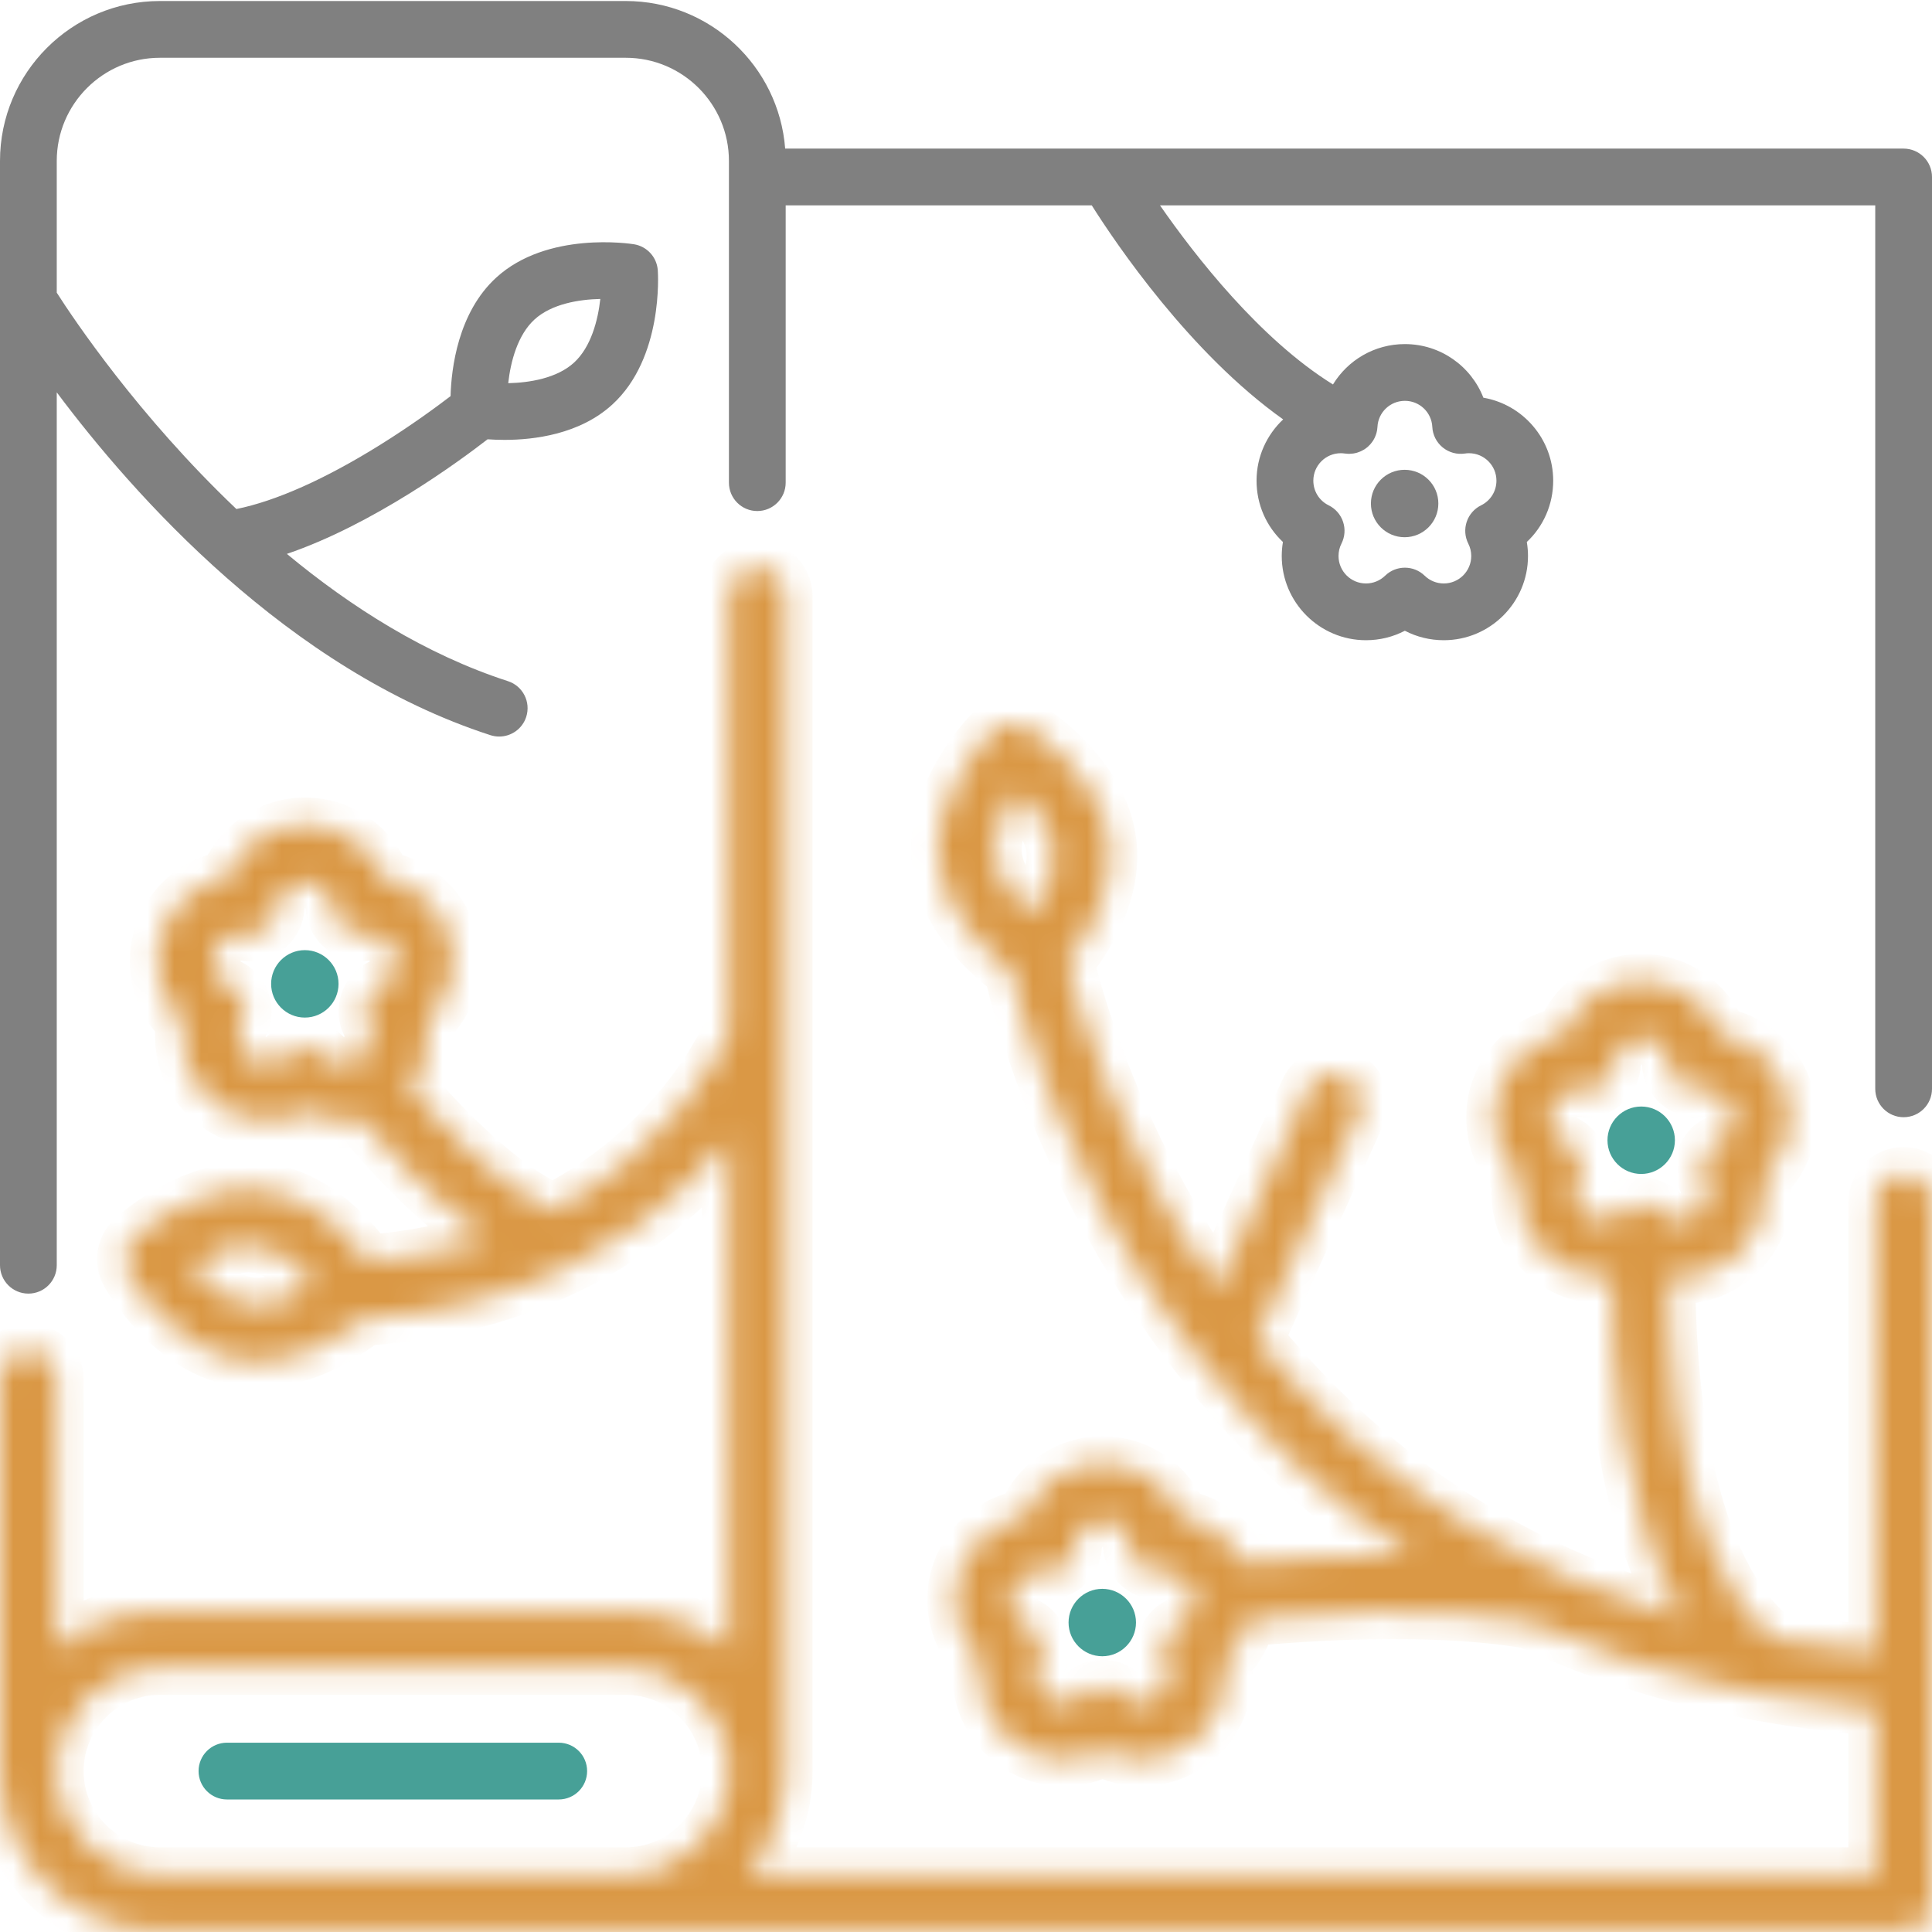
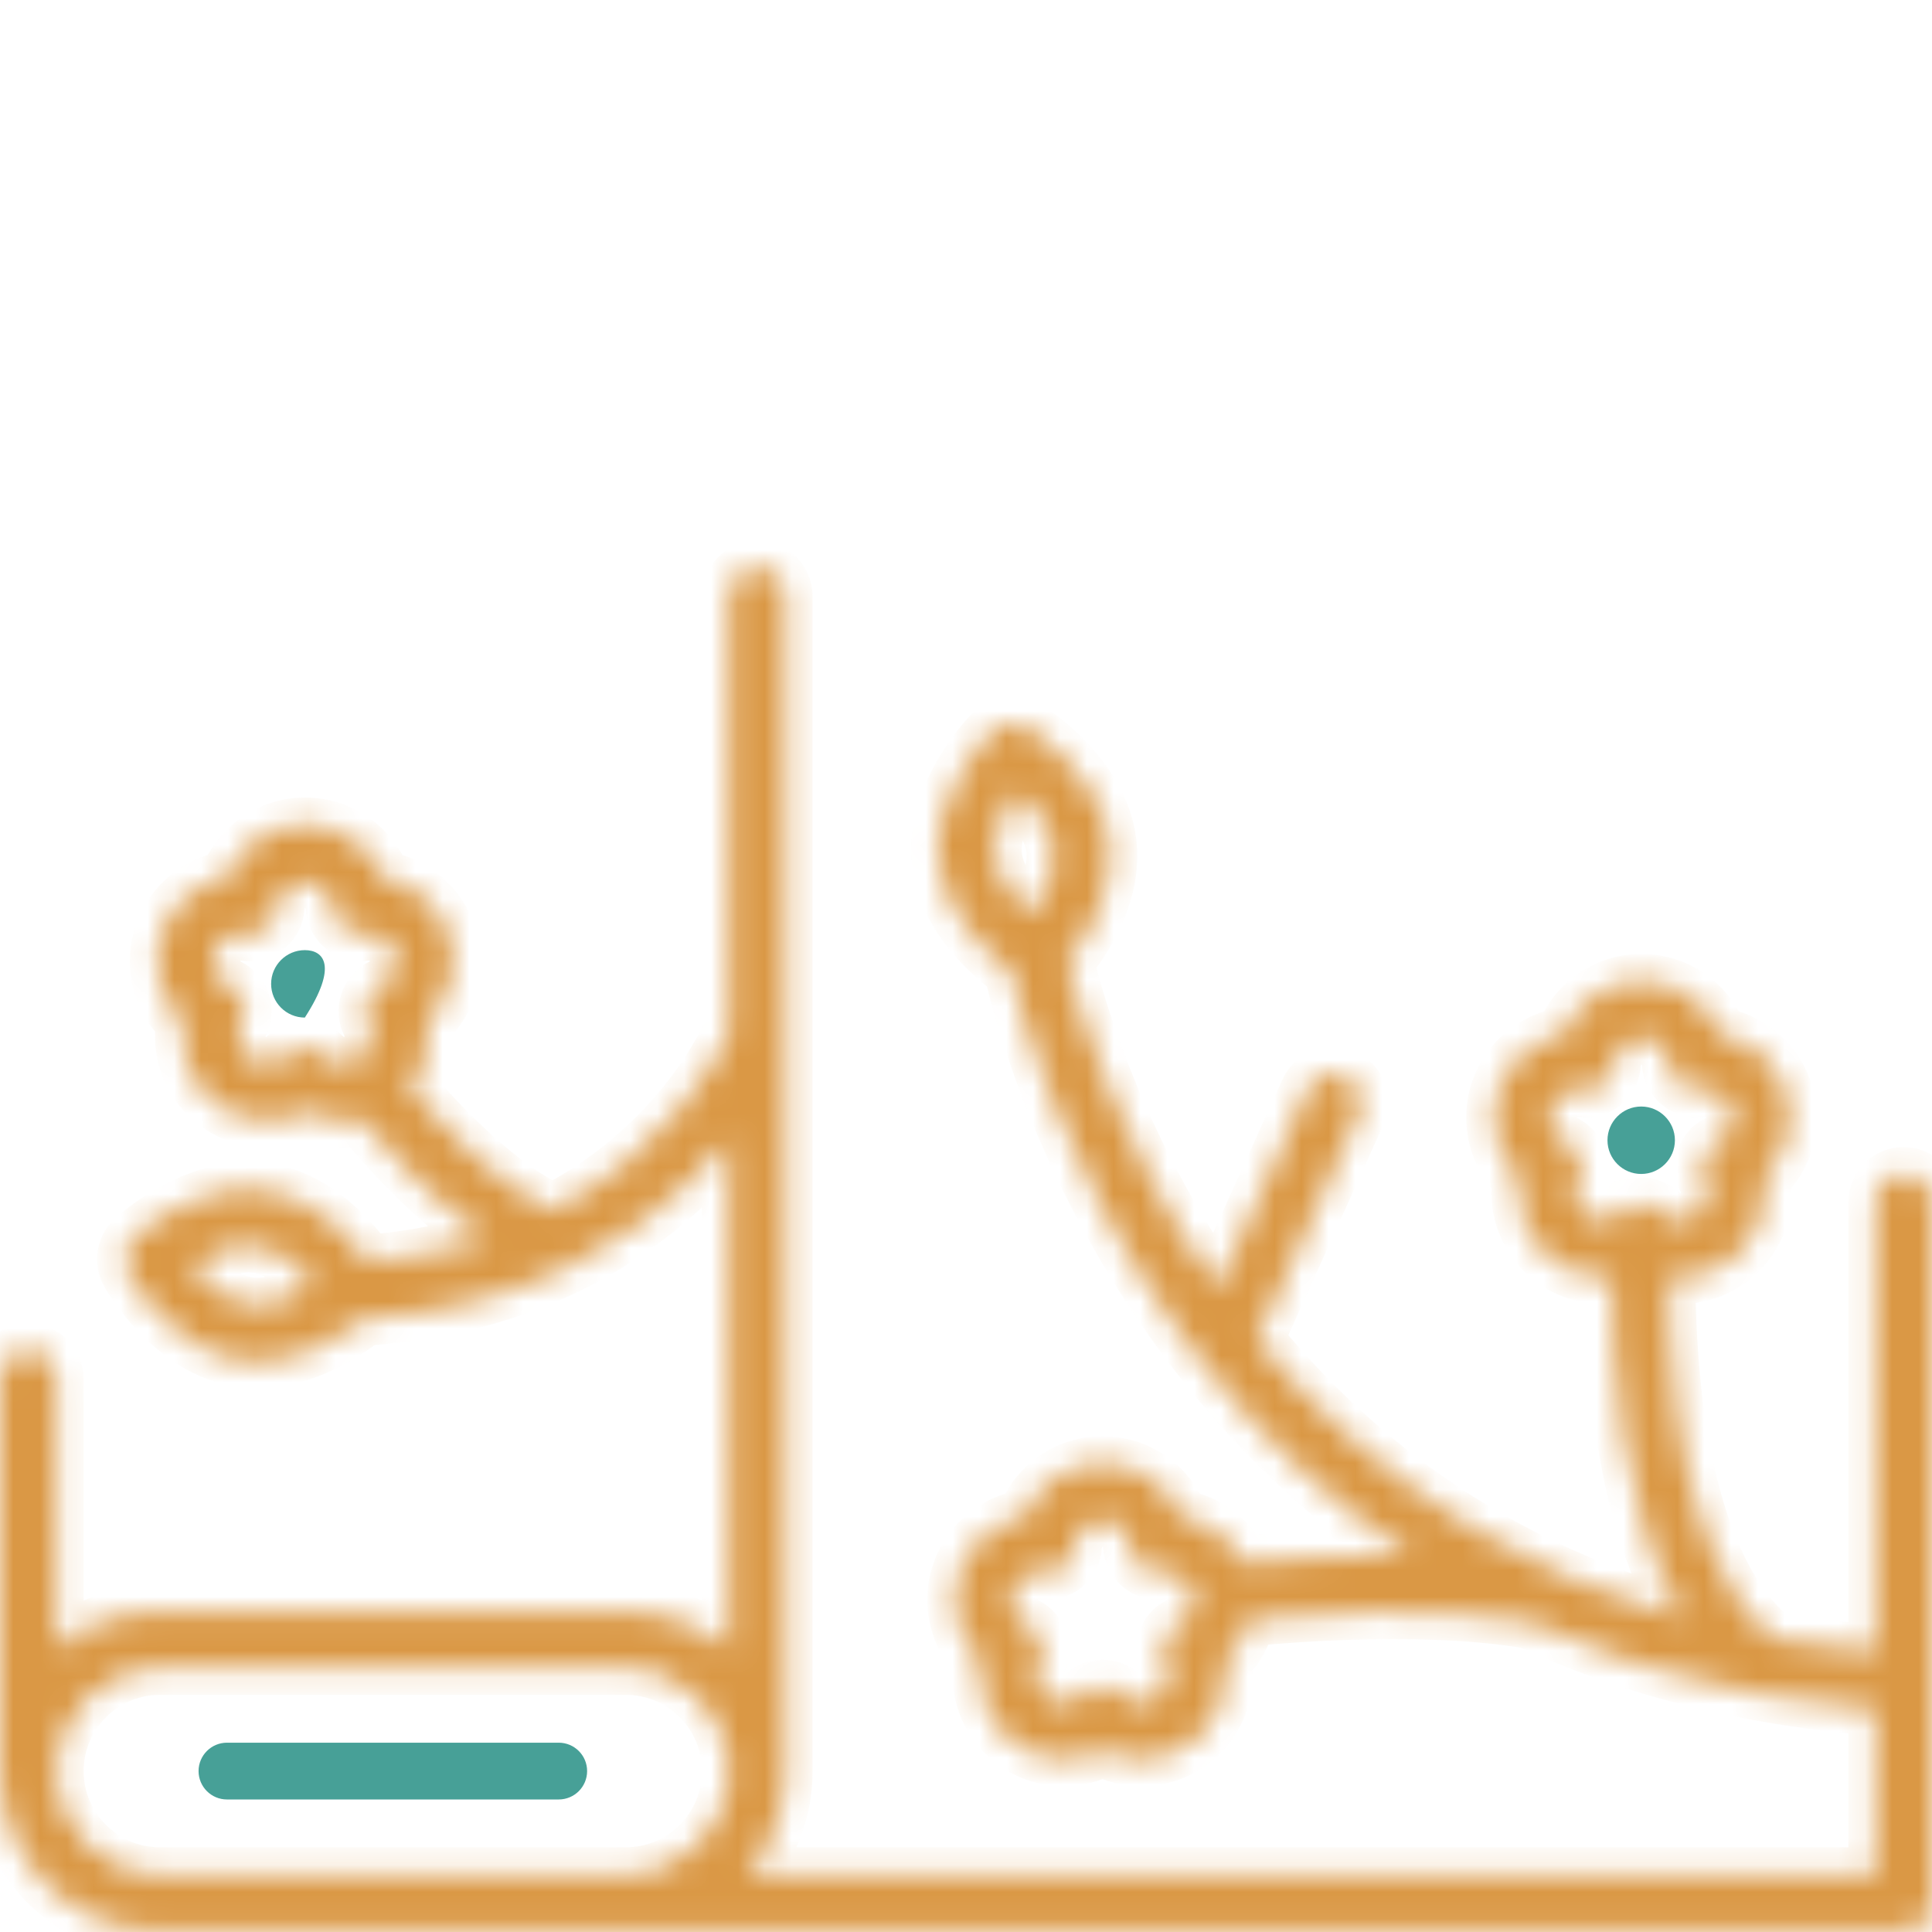
<svg xmlns="http://www.w3.org/2000/svg" width="72" height="72" viewBox="0 0 72 72" fill="none">
  <g clip-path="url(#clip0_2461_7539)">
    <path d="M20.822 64.945H8.458C7.874 64.945 7.4 65.419 7.4 66.003C7.4 66.587 7.874 67.061 8.458 67.061H20.822C21.407 67.061 21.88 66.587 21.88 66.003C21.88 65.419 21.407 64.945 20.822 64.945Z" fill="#47A097" />
    <mask id="path-2-inside-1_2461_7539" fill="white">
      <path d="M70.942 43.751C70.358 43.751 69.885 44.224 69.885 44.808V61.555C68.588 61.452 67.324 61.288 66.09 61.068C63.803 59.233 62.865 55.395 62.481 52.456C62.232 50.545 62.182 48.762 62.186 47.558C62.33 47.578 62.475 47.59 62.622 47.59C64.353 47.59 65.761 46.181 65.761 44.451C65.761 44.276 65.746 44.1 65.717 43.928C66.337 43.345 66.7 42.528 66.7 41.644C66.7 40.096 65.573 38.806 64.097 38.551C63.641 37.376 62.5 36.553 61.172 36.553C59.844 36.553 58.704 37.376 58.247 38.551C56.771 38.806 55.645 40.096 55.645 41.644C55.645 42.528 56.007 43.345 56.627 43.928C56.598 44.1 56.583 44.276 56.583 44.451C56.583 46.181 57.991 47.59 59.722 47.59C59.838 47.59 59.953 47.582 60.067 47.57C60.053 50.452 60.348 56.341 62.716 60.3C59.914 59.514 57.304 58.4 54.91 56.958C51.869 55.125 49.163 52.761 46.839 49.917L50.636 41.512C50.877 40.98 50.64 40.353 50.108 40.113C49.576 39.872 48.949 40.109 48.708 40.641L45.383 48.002C41.634 42.694 40.156 37.442 39.77 35.846C40.413 35.052 41.581 33.317 41.352 31.402C41.045 28.841 38.385 27.18 38.272 27.11C37.853 26.854 37.313 26.919 36.968 27.266C36.874 27.361 34.68 29.602 34.986 32.164C35.225 34.162 36.897 35.612 37.674 36.186C38.038 37.77 39.539 43.382 43.63 49.188C43.995 49.706 44.371 50.21 44.757 50.702C44.769 50.719 44.783 50.734 44.796 50.751C47.042 53.604 49.643 56.022 52.558 57.967C49.949 57.931 47.542 58.123 46.3 58.245C45.865 57.355 45.022 56.698 44.015 56.524C43.558 55.35 42.417 54.527 41.09 54.527C39.762 54.527 38.621 55.35 38.164 56.524C36.688 56.779 35.562 58.069 35.562 59.617C35.562 60.502 35.924 61.319 36.545 61.901C36.516 62.074 36.501 62.249 36.501 62.424C36.501 64.155 37.909 65.563 39.64 65.563C40.152 65.563 40.647 65.44 41.09 65.209C41.532 65.44 42.027 65.563 42.539 65.563C44.27 65.563 45.678 64.155 45.678 62.424C45.678 62.249 45.663 62.074 45.634 61.901C46.078 61.484 46.389 60.947 46.531 60.35C48.448 60.165 53.267 59.808 56.98 60.441C59.595 61.649 62.407 62.535 65.396 63.093C65.447 63.106 65.498 63.115 65.55 63.12C66.957 63.377 68.401 63.563 69.885 63.675V69.847H27.87C28.749 68.809 29.28 67.467 29.28 66.004V22.218C29.28 21.634 28.807 21.16 28.223 21.16C27.638 21.16 27.165 21.634 27.165 22.218V38.529C26.794 39.332 24.968 42.849 20.614 45.116C18.684 44.259 16.488 41.997 15.275 40.575C15.702 40.039 15.959 39.36 15.959 38.623C15.959 38.448 15.944 38.273 15.915 38.1C16.535 37.517 16.898 36.7 16.898 35.816C16.898 34.268 15.771 32.978 14.295 32.723C13.838 31.549 12.697 30.725 11.37 30.725C10.042 30.725 8.902 31.549 8.445 32.723C6.969 32.978 5.842 34.268 5.842 35.816C5.842 36.7 6.205 37.517 6.825 38.1C6.796 38.273 6.781 38.448 6.781 38.623C6.781 40.353 8.189 41.762 9.92 41.762C10.432 41.762 10.927 41.639 11.37 41.408C11.813 41.639 12.307 41.762 12.82 41.762C13.037 41.762 13.25 41.739 13.456 41.697C14.296 42.707 16.126 44.758 18.166 46.146C16.86 46.576 15.385 46.887 13.726 47.017C13.113 46.166 11.784 44.647 9.93 44.355C7.383 43.953 5.059 46.06 4.962 46.15C4.601 46.482 4.516 47.02 4.757 47.447C4.822 47.563 6.382 50.284 8.93 50.687C9.152 50.722 9.372 50.738 9.589 50.738C11.372 50.737 12.95 49.656 13.594 49.147C19.7 48.744 23.588 46.12 25.785 43.966C26.314 43.448 26.771 42.934 27.164 42.444V61.455C26.126 60.576 24.785 60.044 23.321 60.044H5.959C4.495 60.044 3.154 60.576 2.115 61.455V51.382C2.115 50.798 1.642 50.325 1.058 50.325C0.474 50.325 0 50.798 0 51.382V66.003C0 69.289 2.673 71.962 5.959 71.962H23.321H70.942C71.526 71.962 72 71.489 72 70.904V44.808C72 44.224 71.526 43.751 70.942 43.751ZM58.699 44.451C58.699 44.288 58.736 44.133 58.809 43.99C58.936 43.738 58.958 43.445 58.868 43.177C58.779 42.909 58.586 42.687 58.333 42.563C57.98 42.389 57.76 42.036 57.76 41.644C57.76 41.079 58.219 40.62 58.783 40.62C58.835 40.62 58.886 40.624 58.938 40.632C59.233 40.675 59.533 40.593 59.764 40.404C59.995 40.215 60.135 39.937 60.15 39.639C60.178 39.095 60.626 38.669 61.172 38.669C61.718 38.669 62.167 39.095 62.194 39.639C62.209 39.937 62.349 40.215 62.581 40.404C62.812 40.593 63.111 40.675 63.407 40.632C63.458 40.624 63.51 40.62 63.561 40.62C64.125 40.62 64.584 41.079 64.584 41.644C64.584 42.036 64.365 42.389 64.012 42.563C63.758 42.688 63.565 42.909 63.476 43.177C63.386 43.445 63.408 43.738 63.536 43.99C63.609 44.133 63.645 44.288 63.645 44.451C63.645 45.015 63.186 45.474 62.622 45.474C62.355 45.474 62.101 45.372 61.909 45.185C61.907 45.183 61.905 45.181 61.903 45.18C61.889 45.166 61.873 45.153 61.858 45.14C61.847 45.13 61.836 45.12 61.825 45.111C61.81 45.1 61.795 45.09 61.781 45.08C61.767 45.07 61.754 45.06 61.74 45.051C61.727 45.043 61.713 45.035 61.699 45.027C61.683 45.018 61.667 45.009 61.651 45.001C61.638 44.994 61.624 44.988 61.61 44.982C61.593 44.974 61.576 44.966 61.558 44.959C61.544 44.953 61.53 44.949 61.517 44.944C61.498 44.938 61.48 44.931 61.461 44.926C61.447 44.922 61.433 44.919 61.419 44.916C61.399 44.911 61.38 44.907 61.359 44.903C61.346 44.901 61.332 44.899 61.319 44.897C61.298 44.894 61.277 44.892 61.256 44.89C61.251 44.889 61.247 44.889 61.242 44.888C61.23 44.887 61.218 44.888 61.206 44.888C61.195 44.887 61.183 44.886 61.172 44.886C61.168 44.886 61.164 44.887 61.16 44.887C61.134 44.887 61.109 44.888 61.084 44.89C61.078 44.891 61.072 44.891 61.066 44.892C61.035 44.895 61.005 44.899 60.974 44.904C60.974 44.905 60.974 44.905 60.973 44.905C60.839 44.93 60.714 44.981 60.602 45.053C60.6 45.054 60.599 45.055 60.597 45.056C60.57 45.074 60.544 45.092 60.519 45.112C60.516 45.114 60.514 45.116 60.511 45.118C60.487 45.138 60.464 45.158 60.441 45.18C60.439 45.182 60.437 45.183 60.435 45.185C60.243 45.372 59.99 45.475 59.722 45.475C59.158 45.474 58.699 45.015 58.699 44.451ZM37.893 29.474C38.481 30.003 39.149 30.796 39.251 31.654C39.354 32.511 38.892 33.44 38.446 34.091C37.887 33.595 37.194 32.811 37.087 31.913C36.984 31.055 37.446 30.126 37.893 29.474ZM43.929 60.535C43.676 60.66 43.483 60.882 43.393 61.15C43.304 61.418 43.325 61.711 43.453 61.963C43.526 62.106 43.563 62.261 43.563 62.424C43.563 62.988 43.103 63.447 42.539 63.447C42.272 63.447 42.019 63.345 41.827 63.158C41.621 62.959 41.355 62.859 41.089 62.859C40.823 62.859 40.557 62.959 40.352 63.158C40.16 63.345 39.907 63.447 39.639 63.447C39.075 63.447 38.616 62.988 38.616 62.424C38.616 62.261 38.653 62.106 38.726 61.963C38.853 61.711 38.875 61.418 38.785 61.15C38.696 60.882 38.503 60.66 38.249 60.535C37.897 60.362 37.677 60.01 37.677 59.617C37.677 59.053 38.136 58.593 38.7 58.593C38.752 58.593 38.804 58.597 38.855 58.605C39.15 58.648 39.45 58.566 39.681 58.377C39.912 58.188 40.052 57.91 40.067 57.612C40.095 57.068 40.544 56.642 41.089 56.642C41.635 56.642 42.084 57.068 42.111 57.612C42.126 57.91 42.267 58.188 42.497 58.377C42.728 58.566 43.028 58.649 43.324 58.605C43.374 58.597 43.426 58.593 43.478 58.593C44.042 58.593 44.501 59.053 44.501 59.617C44.502 60.01 44.282 60.362 43.929 60.535ZM11.37 39.058C11.104 39.058 10.838 39.157 10.633 39.357C10.441 39.544 10.188 39.646 9.92 39.646C9.356 39.646 8.897 39.187 8.897 38.623C8.897 38.46 8.934 38.305 9.006 38.162C9.134 37.91 9.156 37.617 9.066 37.349C8.977 37.081 8.784 36.859 8.53 36.735C8.177 36.561 7.958 36.209 7.958 35.816C7.958 35.251 8.417 34.792 8.981 34.792C9.032 34.792 9.084 34.796 9.135 34.804C9.43 34.847 9.731 34.765 9.962 34.576C10.193 34.387 10.333 34.109 10.348 33.811C10.375 33.267 10.824 32.841 11.37 32.841C11.916 32.841 12.364 33.267 12.392 33.811C12.407 34.109 12.547 34.387 12.778 34.576C13.009 34.765 13.309 34.847 13.605 34.804C13.656 34.796 13.707 34.792 13.759 34.792C14.323 34.792 14.782 35.251 14.782 35.816C14.782 36.209 14.563 36.561 14.21 36.735C13.956 36.86 13.763 37.081 13.674 37.349C13.584 37.617 13.606 37.91 13.734 38.162C13.806 38.305 13.843 38.46 13.843 38.623C13.843 39.187 13.384 39.646 12.82 39.646C12.552 39.646 12.299 39.544 12.107 39.357C11.902 39.157 11.636 39.058 11.37 39.058ZM9.26 48.597C8.407 48.462 7.64 47.765 7.134 47.158C7.764 46.756 8.706 46.302 9.6 46.444C10.454 46.579 11.222 47.276 11.727 47.883C11.059 48.305 10.114 48.732 9.26 48.597ZM2.115 66.003C2.115 63.884 3.84 62.16 5.959 62.16H23.321C25.441 62.16 27.165 63.884 27.165 66.003C27.165 68.123 25.441 69.847 23.321 69.847H5.959C3.84 69.847 2.115 68.123 2.115 66.003Z" />
    </mask>
    <path d="M70.942 43.751C70.358 43.751 69.885 44.224 69.885 44.808V61.555C68.588 61.452 67.324 61.288 66.09 61.068C63.803 59.233 62.865 55.395 62.481 52.456C62.232 50.545 62.182 48.762 62.186 47.558C62.33 47.578 62.475 47.59 62.622 47.59C64.353 47.59 65.761 46.181 65.761 44.451C65.761 44.276 65.746 44.1 65.717 43.928C66.337 43.345 66.7 42.528 66.7 41.644C66.7 40.096 65.573 38.806 64.097 38.551C63.641 37.376 62.5 36.553 61.172 36.553C59.844 36.553 58.704 37.376 58.247 38.551C56.771 38.806 55.645 40.096 55.645 41.644C55.645 42.528 56.007 43.345 56.627 43.928C56.598 44.1 56.583 44.276 56.583 44.451C56.583 46.181 57.991 47.59 59.722 47.59C59.838 47.59 59.953 47.582 60.067 47.57C60.053 50.452 60.348 56.341 62.716 60.3C59.914 59.514 57.304 58.4 54.91 56.958C51.869 55.125 49.163 52.761 46.839 49.917L50.636 41.512C50.877 40.98 50.64 40.353 50.108 40.113C49.576 39.872 48.949 40.109 48.708 40.641L45.383 48.002C41.634 42.694 40.156 37.442 39.77 35.846C40.413 35.052 41.581 33.317 41.352 31.402C41.045 28.841 38.385 27.18 38.272 27.11C37.853 26.854 37.313 26.919 36.968 27.266C36.874 27.361 34.68 29.602 34.986 32.164C35.225 34.162 36.897 35.612 37.674 36.186C38.038 37.77 39.539 43.382 43.63 49.188C43.995 49.706 44.371 50.21 44.757 50.702C44.769 50.719 44.783 50.734 44.796 50.751C47.042 53.604 49.643 56.022 52.558 57.967C49.949 57.931 47.542 58.123 46.3 58.245C45.865 57.355 45.022 56.698 44.015 56.524C43.558 55.35 42.417 54.527 41.09 54.527C39.762 54.527 38.621 55.35 38.164 56.524C36.688 56.779 35.562 58.069 35.562 59.617C35.562 60.502 35.924 61.319 36.545 61.901C36.516 62.074 36.501 62.249 36.501 62.424C36.501 64.155 37.909 65.563 39.64 65.563C40.152 65.563 40.647 65.44 41.09 65.209C41.532 65.44 42.027 65.563 42.539 65.563C44.27 65.563 45.678 64.155 45.678 62.424C45.678 62.249 45.663 62.074 45.634 61.901C46.078 61.484 46.389 60.947 46.531 60.35C48.448 60.165 53.267 59.808 56.98 60.441C59.595 61.649 62.407 62.535 65.396 63.093C65.447 63.106 65.498 63.115 65.55 63.12C66.957 63.377 68.401 63.563 69.885 63.675V69.847H27.87C28.749 68.809 29.28 67.467 29.28 66.004V22.218C29.28 21.634 28.807 21.16 28.223 21.16C27.638 21.16 27.165 21.634 27.165 22.218V38.529C26.794 39.332 24.968 42.849 20.614 45.116C18.684 44.259 16.488 41.997 15.275 40.575C15.702 40.039 15.959 39.36 15.959 38.623C15.959 38.448 15.944 38.273 15.915 38.1C16.535 37.517 16.898 36.7 16.898 35.816C16.898 34.268 15.771 32.978 14.295 32.723C13.838 31.549 12.697 30.725 11.37 30.725C10.042 30.725 8.902 31.549 8.445 32.723C6.969 32.978 5.842 34.268 5.842 35.816C5.842 36.7 6.205 37.517 6.825 38.1C6.796 38.273 6.781 38.448 6.781 38.623C6.781 40.353 8.189 41.762 9.92 41.762C10.432 41.762 10.927 41.639 11.37 41.408C11.813 41.639 12.307 41.762 12.82 41.762C13.037 41.762 13.25 41.739 13.456 41.697C14.296 42.707 16.126 44.758 18.166 46.146C16.86 46.576 15.385 46.887 13.726 47.017C13.113 46.166 11.784 44.647 9.93 44.355C7.383 43.953 5.059 46.06 4.962 46.15C4.601 46.482 4.516 47.02 4.757 47.447C4.822 47.563 6.382 50.284 8.93 50.687C9.152 50.722 9.372 50.738 9.589 50.738C11.372 50.737 12.95 49.656 13.594 49.147C19.7 48.744 23.588 46.12 25.785 43.966C26.314 43.448 26.771 42.934 27.164 42.444V61.455C26.126 60.576 24.785 60.044 23.321 60.044H5.959C4.495 60.044 3.154 60.576 2.115 61.455V51.382C2.115 50.798 1.642 50.325 1.058 50.325C0.474 50.325 0 50.798 0 51.382V66.003C0 69.289 2.673 71.962 5.959 71.962H23.321H70.942C71.526 71.962 72 71.489 72 70.904V44.808C72 44.224 71.526 43.751 70.942 43.751ZM58.699 44.451C58.699 44.288 58.736 44.133 58.809 43.99C58.936 43.738 58.958 43.445 58.868 43.177C58.779 42.909 58.586 42.687 58.333 42.563C57.98 42.389 57.76 42.036 57.76 41.644C57.76 41.079 58.219 40.62 58.783 40.62C58.835 40.62 58.886 40.624 58.938 40.632C59.233 40.675 59.533 40.593 59.764 40.404C59.995 40.215 60.135 39.937 60.15 39.639C60.178 39.095 60.626 38.669 61.172 38.669C61.718 38.669 62.167 39.095 62.194 39.639C62.209 39.937 62.349 40.215 62.581 40.404C62.812 40.593 63.111 40.675 63.407 40.632C63.458 40.624 63.51 40.62 63.561 40.62C64.125 40.62 64.584 41.079 64.584 41.644C64.584 42.036 64.365 42.389 64.012 42.563C63.758 42.688 63.565 42.909 63.476 43.177C63.386 43.445 63.408 43.738 63.536 43.99C63.609 44.133 63.645 44.288 63.645 44.451C63.645 45.015 63.186 45.474 62.622 45.474C62.355 45.474 62.101 45.372 61.909 45.185C61.907 45.183 61.905 45.181 61.903 45.18C61.889 45.166 61.873 45.153 61.858 45.14C61.847 45.13 61.836 45.12 61.825 45.111C61.81 45.1 61.795 45.09 61.781 45.08C61.767 45.07 61.754 45.06 61.74 45.051C61.727 45.043 61.713 45.035 61.699 45.027C61.683 45.018 61.667 45.009 61.651 45.001C61.638 44.994 61.624 44.988 61.61 44.982C61.593 44.974 61.576 44.966 61.558 44.959C61.544 44.953 61.53 44.949 61.517 44.944C61.498 44.938 61.48 44.931 61.461 44.926C61.447 44.922 61.433 44.919 61.419 44.916C61.399 44.911 61.38 44.907 61.359 44.903C61.346 44.901 61.332 44.899 61.319 44.897C61.298 44.894 61.277 44.892 61.256 44.89C61.251 44.889 61.247 44.889 61.242 44.888C61.23 44.887 61.218 44.888 61.206 44.888C61.195 44.887 61.183 44.886 61.172 44.886C61.168 44.886 61.164 44.887 61.16 44.887C61.134 44.887 61.109 44.888 61.084 44.89C61.078 44.891 61.072 44.891 61.066 44.892C61.035 44.895 61.005 44.899 60.974 44.904C60.974 44.905 60.974 44.905 60.973 44.905C60.839 44.93 60.714 44.981 60.602 45.053C60.6 45.054 60.599 45.055 60.597 45.056C60.57 45.074 60.544 45.092 60.519 45.112C60.516 45.114 60.514 45.116 60.511 45.118C60.487 45.138 60.464 45.158 60.441 45.18C60.439 45.182 60.437 45.183 60.435 45.185C60.243 45.372 59.99 45.475 59.722 45.475C59.158 45.474 58.699 45.015 58.699 44.451ZM37.893 29.474C38.481 30.003 39.149 30.796 39.251 31.654C39.354 32.511 38.892 33.44 38.446 34.091C37.887 33.595 37.194 32.811 37.087 31.913C36.984 31.055 37.446 30.126 37.893 29.474ZM43.929 60.535C43.676 60.66 43.483 60.882 43.393 61.15C43.304 61.418 43.325 61.711 43.453 61.963C43.526 62.106 43.563 62.261 43.563 62.424C43.563 62.988 43.103 63.447 42.539 63.447C42.272 63.447 42.019 63.345 41.827 63.158C41.621 62.959 41.355 62.859 41.089 62.859C40.823 62.859 40.557 62.959 40.352 63.158C40.16 63.345 39.907 63.447 39.639 63.447C39.075 63.447 38.616 62.988 38.616 62.424C38.616 62.261 38.653 62.106 38.726 61.963C38.853 61.711 38.875 61.418 38.785 61.15C38.696 60.882 38.503 60.66 38.249 60.535C37.897 60.362 37.677 60.01 37.677 59.617C37.677 59.053 38.136 58.593 38.7 58.593C38.752 58.593 38.804 58.597 38.855 58.605C39.15 58.648 39.45 58.566 39.681 58.377C39.912 58.188 40.052 57.91 40.067 57.612C40.095 57.068 40.544 56.642 41.089 56.642C41.635 56.642 42.084 57.068 42.111 57.612C42.126 57.91 42.267 58.188 42.497 58.377C42.728 58.566 43.028 58.649 43.324 58.605C43.374 58.597 43.426 58.593 43.478 58.593C44.042 58.593 44.501 59.053 44.501 59.617C44.502 60.01 44.282 60.362 43.929 60.535ZM11.37 39.058C11.104 39.058 10.838 39.157 10.633 39.357C10.441 39.544 10.188 39.646 9.92 39.646C9.356 39.646 8.897 39.187 8.897 38.623C8.897 38.46 8.934 38.305 9.006 38.162C9.134 37.91 9.156 37.617 9.066 37.349C8.977 37.081 8.784 36.859 8.53 36.735C8.177 36.561 7.958 36.209 7.958 35.816C7.958 35.251 8.417 34.792 8.981 34.792C9.032 34.792 9.084 34.796 9.135 34.804C9.43 34.847 9.731 34.765 9.962 34.576C10.193 34.387 10.333 34.109 10.348 33.811C10.375 33.267 10.824 32.841 11.37 32.841C11.916 32.841 12.364 33.267 12.392 33.811C12.407 34.109 12.547 34.387 12.778 34.576C13.009 34.765 13.309 34.847 13.605 34.804C13.656 34.796 13.707 34.792 13.759 34.792C14.323 34.792 14.782 35.251 14.782 35.816C14.782 36.209 14.563 36.561 14.21 36.735C13.956 36.86 13.763 37.081 13.674 37.349C13.584 37.617 13.606 37.91 13.734 38.162C13.806 38.305 13.843 38.46 13.843 38.623C13.843 39.187 13.384 39.646 12.82 39.646C12.552 39.646 12.299 39.544 12.107 39.357C11.902 39.157 11.636 39.058 11.37 39.058ZM9.26 48.597C8.407 48.462 7.64 47.765 7.134 47.158C7.764 46.756 8.706 46.302 9.6 46.444C10.454 46.579 11.222 47.276 11.727 47.883C11.059 48.305 10.114 48.732 9.26 48.597ZM2.115 66.003C2.115 63.884 3.84 62.16 5.959 62.16H23.321C25.441 62.16 27.165 63.884 27.165 66.003C27.165 68.123 25.441 69.847 23.321 69.847H5.959C3.84 69.847 2.115 68.123 2.115 66.003Z" fill="#DA9845" stroke="#DA9845" stroke-width="2.006" mask="url(#path-2-inside-1_2461_7539)" />
-     <path d="M70.942 5.538H29.261C29.026 2.466 26.453 0.038 23.321 0.038H5.959C2.673 0.038 0 2.711 0 5.997V47.151C0 47.736 0.474 48.209 1.058 48.209C1.642 48.209 2.115 47.736 2.115 47.151V14.621C4.964 18.432 10.726 24.951 18.278 27.398C18.387 27.433 18.496 27.449 18.604 27.449C19.05 27.449 19.465 27.165 19.61 26.718C19.79 26.162 19.486 25.565 18.93 25.385C15.859 24.39 13.075 22.619 10.691 20.642C13.914 19.545 17.122 17.184 18.171 16.371C18.346 16.383 18.559 16.393 18.802 16.393C19.909 16.393 21.607 16.185 22.819 15.076H22.819C24.723 13.335 24.523 10.205 24.514 10.072C24.479 9.583 24.112 9.182 23.628 9.103C23.497 9.082 20.396 8.604 18.493 10.345C17.062 11.654 16.819 13.747 16.791 14.763C16.285 15.15 15.33 15.855 14.153 16.587C12.117 17.855 10.284 18.671 8.81 18.97C5.142 15.485 2.724 11.86 2.115 10.907V5.997C2.115 3.878 3.84 2.153 5.959 2.153H23.321C25.441 2.153 27.165 3.878 27.165 5.997V17.987C27.165 18.571 27.638 19.045 28.222 19.045C28.806 19.045 29.28 18.571 29.28 17.987V7.654H40.687C41.601 9.1 44.354 13.168 47.82 15.63C47.211 16.202 46.828 17.013 46.828 17.913C46.828 18.798 47.19 19.615 47.811 20.198C47.782 20.37 47.767 20.545 47.767 20.721C47.767 22.451 49.175 23.859 50.906 23.859C51.418 23.859 51.913 23.737 52.355 23.506C52.798 23.737 53.293 23.859 53.805 23.859C55.536 23.859 56.944 22.451 56.944 20.721C56.944 20.545 56.929 20.37 56.9 20.198C57.521 19.615 57.883 18.798 57.883 17.913C57.883 16.366 56.757 15.076 55.281 14.821C54.824 13.646 53.683 12.823 52.355 12.823C51.223 12.823 50.228 13.423 49.676 14.328C46.951 12.637 44.54 9.54 43.23 7.654H69.885V40.577C69.885 41.162 70.358 41.635 70.942 41.635C71.526 41.635 72 41.162 72 40.577V6.596C72 6.012 71.526 5.538 70.942 5.538ZM19.92 11.906C20.558 11.323 21.582 11.158 22.372 11.141C22.285 11.927 22.029 12.932 21.391 13.515C20.754 14.098 19.729 14.263 18.94 14.28C19.027 13.494 19.283 12.489 19.92 11.906ZM52.356 14.938C52.902 14.938 53.35 15.364 53.378 15.909C53.393 16.207 53.533 16.485 53.764 16.674C53.995 16.863 54.295 16.946 54.591 16.902C54.642 16.894 54.693 16.89 54.745 16.89C55.309 16.89 55.768 17.349 55.768 17.913C55.768 18.306 55.549 18.658 55.196 18.832C54.942 18.957 54.749 19.178 54.66 19.446C54.57 19.715 54.592 20.007 54.719 20.259C54.792 20.403 54.829 20.558 54.829 20.721C54.829 21.285 54.37 21.744 53.806 21.744C53.538 21.744 53.285 21.641 53.093 21.455C52.888 21.255 52.622 21.156 52.356 21.156C52.09 21.156 51.824 21.255 51.619 21.455C51.427 21.641 51.173 21.744 50.906 21.744C50.342 21.744 49.883 21.285 49.883 20.721C49.883 20.558 49.919 20.403 49.992 20.259C50.12 20.007 50.142 19.715 50.052 19.446C49.963 19.178 49.77 18.957 49.516 18.832C49.163 18.659 48.944 18.306 48.944 17.913C48.944 17.349 49.403 16.89 49.967 16.89C50.018 16.89 50.07 16.894 50.121 16.902C50.127 16.902 50.133 16.903 50.139 16.903C50.162 16.906 50.184 16.908 50.207 16.91C50.221 16.911 50.234 16.912 50.248 16.912C50.257 16.912 50.267 16.913 50.277 16.913C50.287 16.913 50.297 16.912 50.306 16.911C50.335 16.911 50.364 16.909 50.392 16.905C50.408 16.904 50.424 16.902 50.439 16.9C50.481 16.893 50.522 16.885 50.563 16.873C50.574 16.87 50.584 16.866 50.594 16.863C50.626 16.853 50.658 16.842 50.689 16.828C50.703 16.823 50.716 16.817 50.729 16.81C50.759 16.796 50.788 16.781 50.816 16.764C50.827 16.758 50.837 16.752 50.848 16.746C50.882 16.724 50.916 16.7 50.947 16.674C50.949 16.672 50.951 16.67 50.953 16.669C50.962 16.661 50.971 16.653 50.98 16.645C51.004 16.622 51.028 16.599 51.051 16.575C51.061 16.564 51.072 16.552 51.082 16.541C51.105 16.513 51.127 16.484 51.148 16.454C51.153 16.447 51.159 16.44 51.164 16.432C51.189 16.394 51.211 16.353 51.231 16.312C51.233 16.308 51.235 16.304 51.237 16.3C51.242 16.289 51.246 16.277 51.251 16.265C51.258 16.249 51.265 16.233 51.271 16.216C51.278 16.197 51.284 16.178 51.29 16.159C51.294 16.144 51.299 16.129 51.302 16.115C51.308 16.092 51.312 16.069 51.317 16.047C51.319 16.035 51.322 16.023 51.323 16.01C51.327 15.984 51.33 15.958 51.332 15.932C51.332 15.924 51.334 15.916 51.334 15.909C51.361 15.365 51.81 14.938 52.356 14.938Z" fill="#808080" />
-     <path d="M11.36 35.409C10.667 35.409 10.104 35.973 10.104 36.666C10.104 37.358 10.667 37.922 11.36 37.922C12.053 37.922 12.616 37.358 12.616 36.666C12.617 35.973 12.053 35.409 11.36 35.409Z" fill="#47A097" />
+     <path d="M11.36 35.409C10.667 35.409 10.104 35.973 10.104 36.666C10.104 37.358 10.667 37.922 11.36 37.922C12.617 35.973 12.053 35.409 11.36 35.409Z" fill="#47A097" />
    <path d="M62.419 42.494C62.419 41.801 61.855 41.237 61.163 41.237C60.47 41.237 59.906 41.801 59.906 42.494C59.906 43.186 60.47 43.75 61.163 43.75C61.855 43.75 62.419 43.186 62.419 42.494Z" fill="#47A097" />
-     <path d="M41.079 59.211C40.386 59.211 39.822 59.775 39.822 60.467C39.822 61.16 40.386 61.724 41.079 61.724C41.772 61.724 42.335 61.16 42.335 60.467C42.335 59.775 41.771 59.211 41.079 59.211Z" fill="#47A097" />
-     <path d="M52.346 20.021C53.04 20.021 53.603 19.458 53.603 18.764C53.603 18.07 53.04 17.508 52.346 17.508C51.652 17.508 51.09 18.07 51.09 18.764C51.09 19.458 51.652 20.021 52.346 20.021Z" fill="#808080" />
  </g>
  <defs>
    <clipPath id="clip0_2461_7539">
      <rect width="72" height="72" fill="white" />
    </clipPath>
  </defs>
</svg>